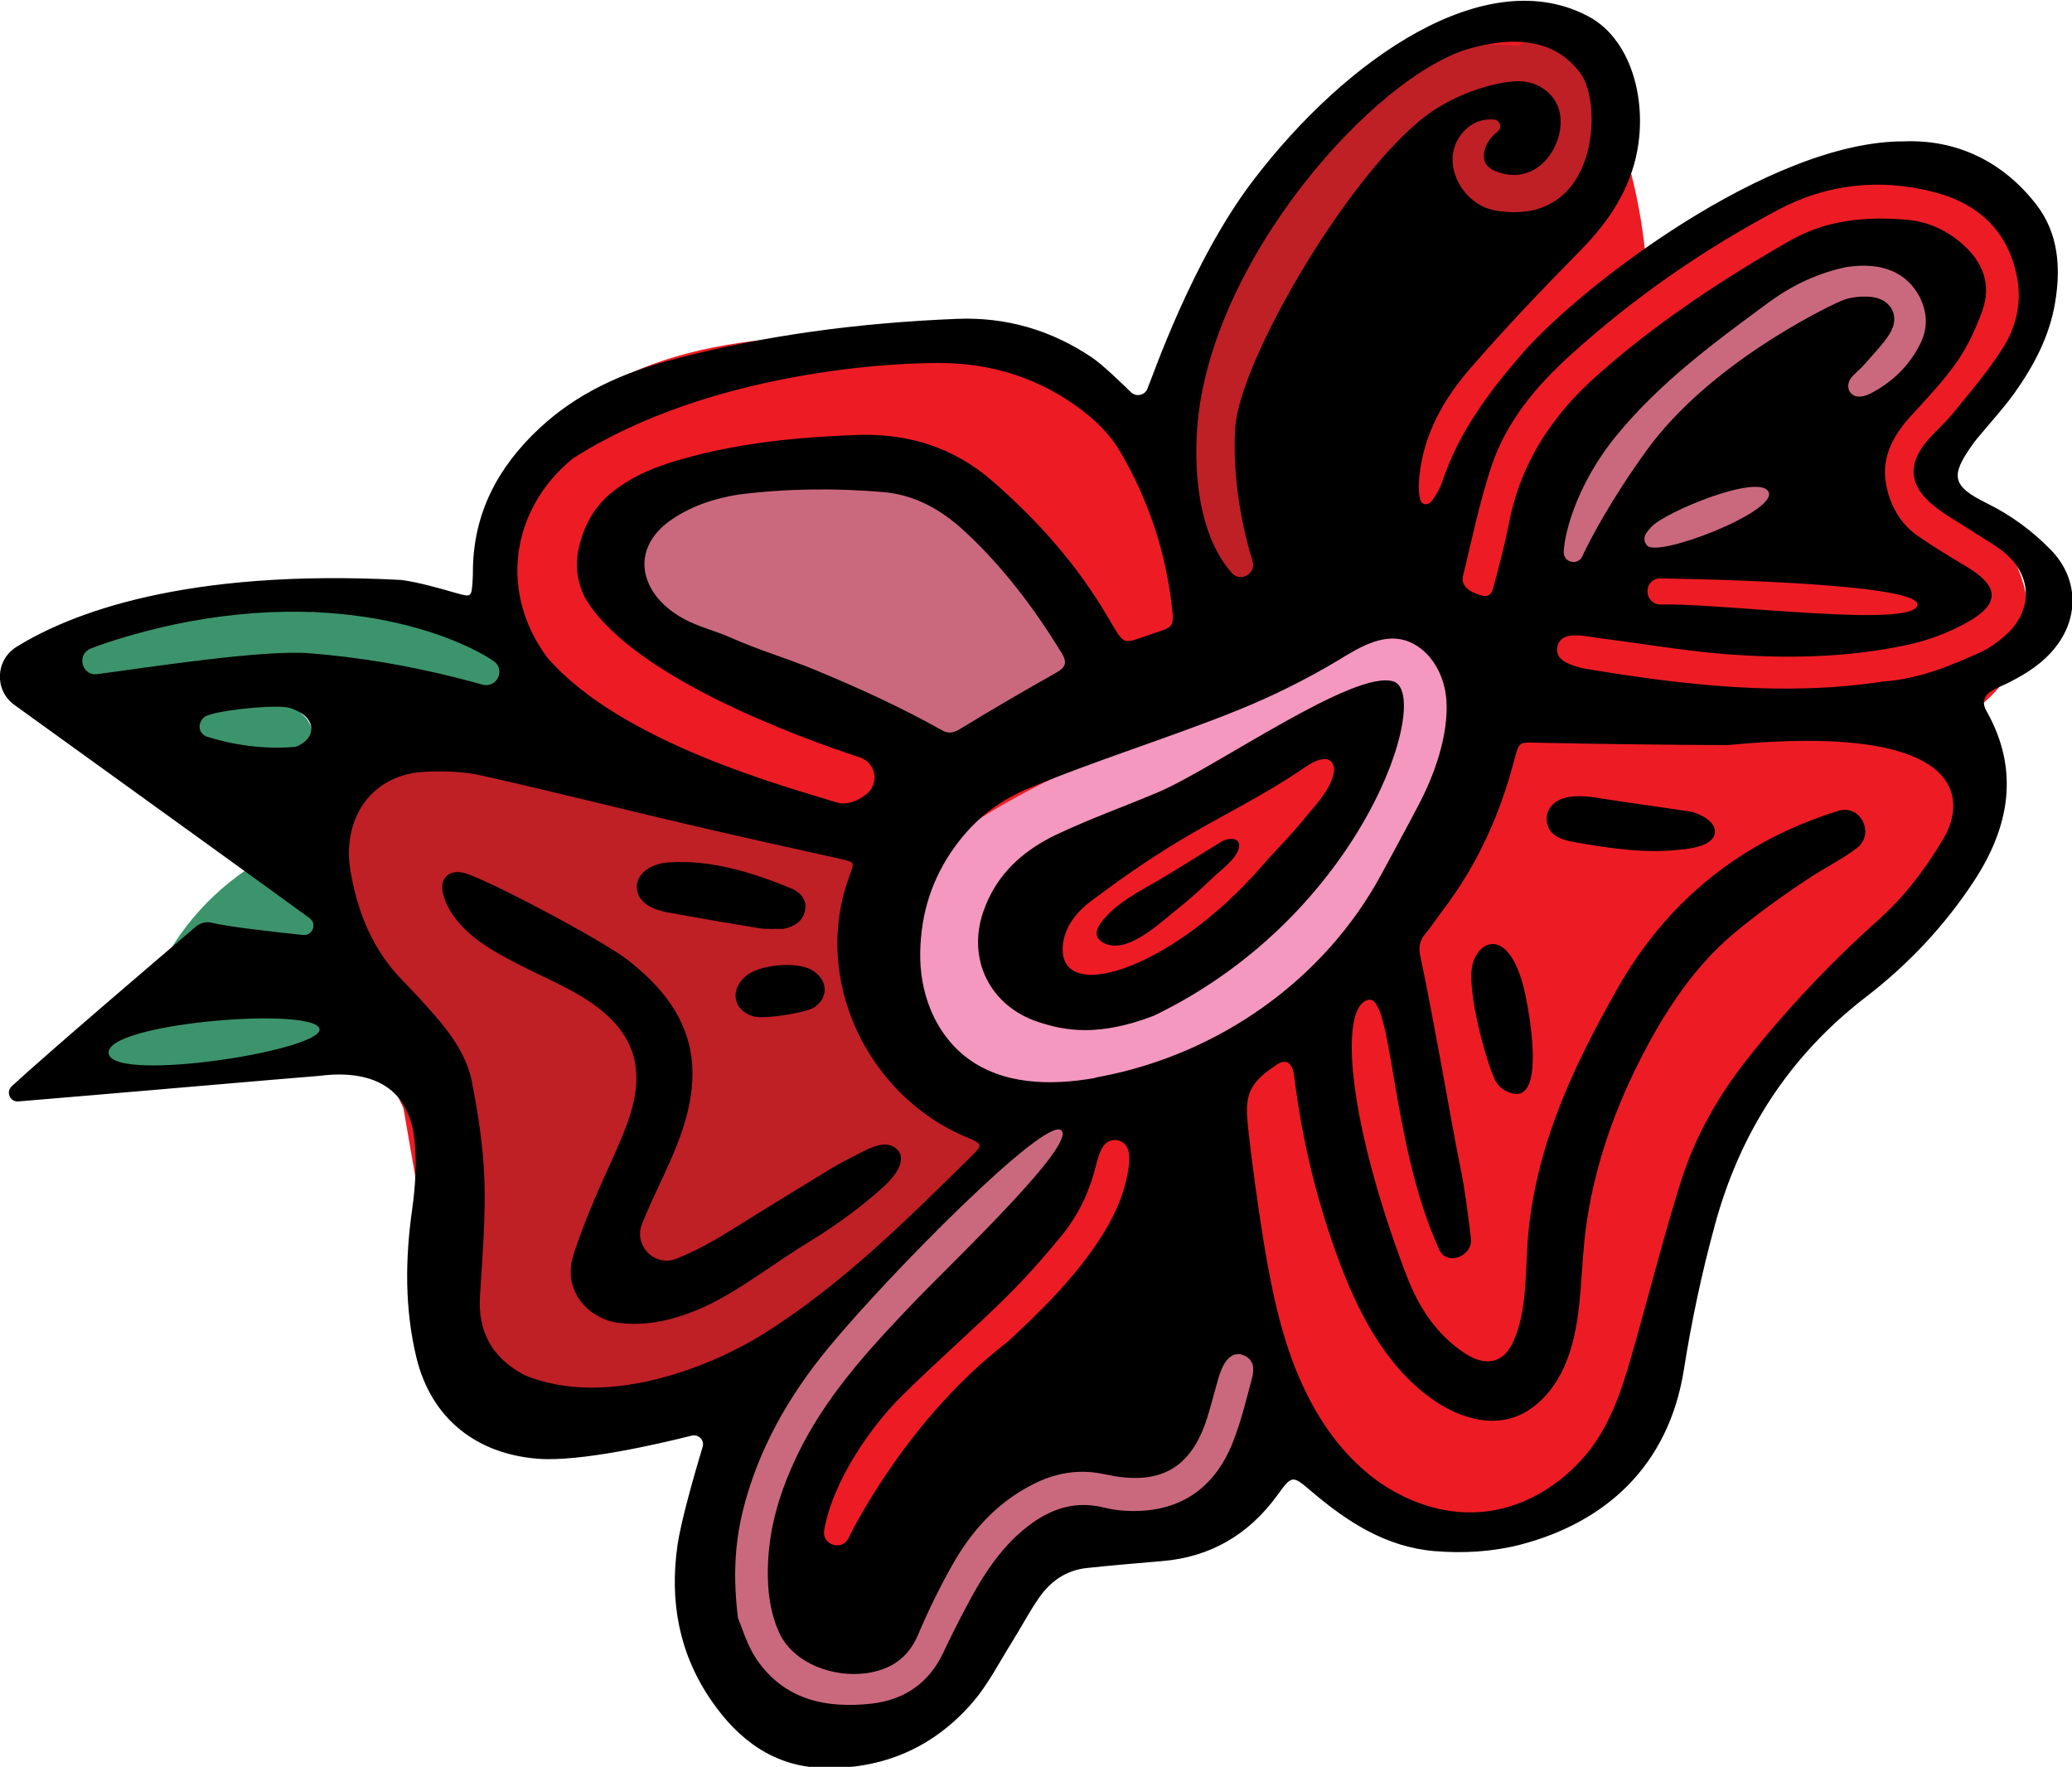
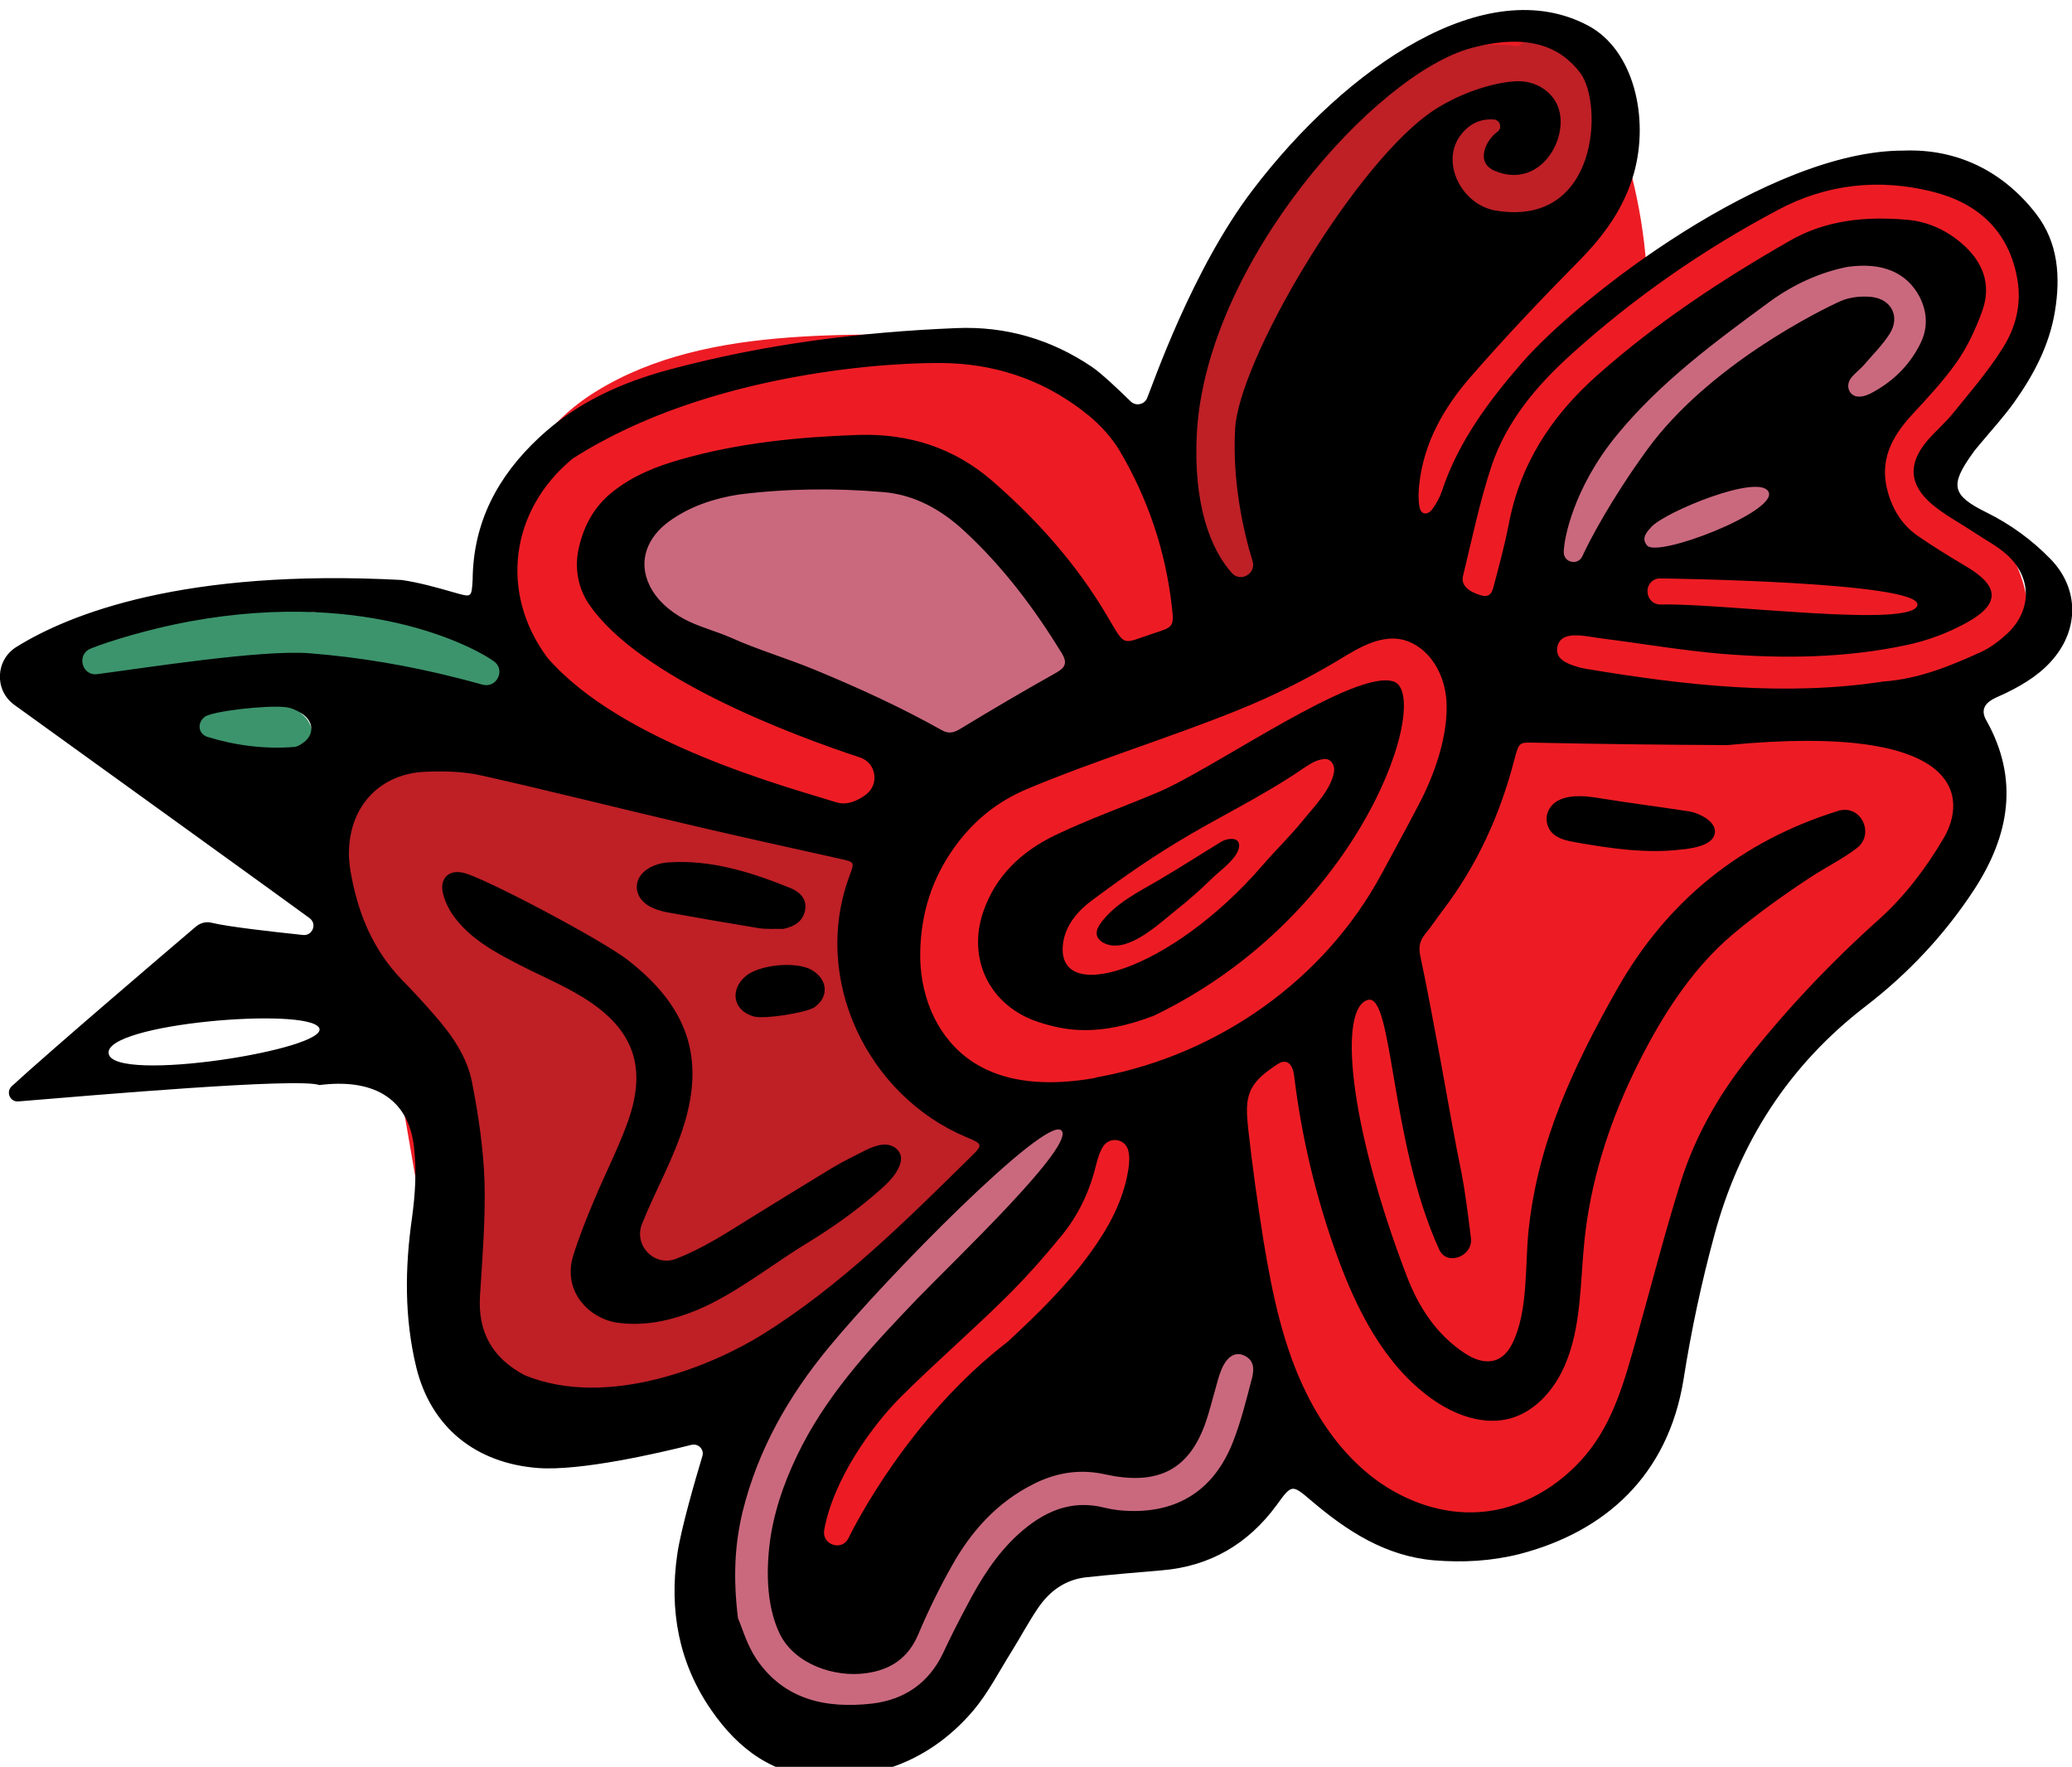
<svg xmlns="http://www.w3.org/2000/svg" version="1.1" id="图层_1" x="0px" y="0px" viewBox="0 0 78.56 66.99" style="enable-background:new 0 0 78.56 66.99;" xml:space="preserve">
  <style type="text/css">
	.st0{fill:#3C946C;}
	.st1{fill:#ED1C24;}
	.st2{fill:#BE2026;}
	.st3{fill:#CA697E;}
	.st4{fill:#F498BF;}
</style>
  <g>
-     <path class="st0" d="M11.87,33.71c0.06-0.89-1.09-1.61-1.86-1.16c-1.87,1.1-3.23,2.6-4.15,4.57c-0.12,0.26-0.15,0.51-0.1,0.73   c-0.48,0.16-0.96,0.34-1.43,0.54c-1.37,0.6-0.62,2.64,0.79,2.44c1.14-0.17,2.27-0.34,3.41-0.5c0.74-0.11,1.55-0.16,2.25-0.47   c0.64,0.1,1.22-0.31,1.47-0.83c0.4-0.3,0.52-0.82,0.4-1.3c0.2-0.58,0.27-1.21,0.22-1.82C12.77,34.89,12.46,34.1,11.87,33.71z" />
    <g>
      <path class="st1" d="M73.49,16.28c0.4-0.22,0.74-0.51,1.03-0.85c0.21-0.1,0.41-0.2,0.64-0.28c2.1-0.78,2.93-3.51,2.3-5.46    c-0.74-2.28-2.79-3.23-5.07-3.06c-3.6,0.26-6.96,1.53-9.97,3.44c-0.17-2.33-0.78-4.63-1.54-6.25c-1.19-2.54-4.91-3.48-7.02-1.47    c-0.83,0.79-1.61,1.62-2.35,2.48c-3.97,2.91-6.17,7.09-7.56,11.66c-0.01,0-0.01-0.01-0.02-0.01c-0.69-0.56-1.57-0.93-2.46-1.04    c-0.03-0.08-0.07-0.16-0.1-0.24c-0.56-1.3-2.2-2.58-3.67-2.54c-4.89,0.13-10.76-0.5-15.1,2.18c-3.83,2.36-4.37,6.97-3.01,11.02    c-0.69,0.02-3.13,0.18-3.78,0.3c-3.69,0.66-6.18,4.57-4.38,8.09c0.64,1.25,1.7,2.04,2.93,2.36c0.46,2.66,0.92,5.31,1.38,7.97    c0.13,0.75,0.45,1.42,0.9,1.97c-0.02,0.12-0.03,0.23-0.04,0.35c0,0.03-0.01,0.05-0.01,0.06c-0.02,0.05-0.05,0.11-0.09,0.2    c-0.16,0.38-0.28,0.78-0.45,1.16c-1.41,3.29,1.86,6.46,5.06,5.99c3.87-0.57,7.35-2.16,10.6-4.18c-0.11,0.24-0.22,0.49-0.33,0.73    c-0.18,0.14-0.34,0.3-0.5,0.46c-1.45,0.63-2.44,1.98-2.72,3.71c-0.07,0.4-0.13,0.81-0.21,1.21c-0.01-0.02-0.24,0.94-0.28,1.07    c-0.28,0.98-0.61,1.93-0.99,2.87c-0.88,2.2,0.43,5.08,2.71,5.8c2.3,0.73,4.66-0.27,5.67-2.43c0.72-0.51,1.31-1.23,1.65-2.12    c0.12-0.31,0.25-0.62,0.37-0.93c0.64-0.17,1.26-0.47,1.83-0.89c0.44-0.33,0.89-0.67,1.35-0.97c-0.23,0.17,0.97-0.5,1.08-0.57    c0.35-0.14,0.48-0.19,0.37-0.18c0.22-0.06,0.43-0.11,0.65-0.15c0.62-0.14,1.23-0.27,1.84-0.46c2.29-0.69,4.04-2.04,4.99-3.89    c0.89,2.35,3.18,3.94,5.75,4.09c2.93,0.17,5.68-1.61,7.08-4.11c2.24-3.98,2.78-8.72,4.45-12.94c0.14-0.34,0.28-0.68,0.43-1.02    c1.36-1.29,2.72-2.59,4.07-3.88c0.21-0.12,0.42-0.24,0.63-0.35c0.95-0.51,1.75-1.36,2.2-2.35c1.52-1.55,1.91-3.83,0.72-5.7    c1.62-0.93,2.69-2.86,2.26-4.75c-0.36-1.55-1.42-2.81-2.81-3.38c-0.3-0.21-0.62-0.39-0.96-0.53c0.07-0.55,0.1-1.1,0.06-1.63    C73.2,16.67,73.34,16.47,73.49,16.28z M44.67,45.65c-0.27,0.06-0.52,0.14-0.76,0.24c0.34-0.63,0.68-1.27,1.02-1.91    c0.08,0.53,0.16,1.06,0.24,1.6C45,45.59,44.83,45.61,44.67,45.65z M53.06,23.29c-0.08-0.01-0.17-0.01-0.26-0.01    c-0.44,0-0.87,0.03-1.29,0.08c0.02-0.09,0.03-0.18,0.05-0.27c0.02-0.14,0.05-0.28,0.08-0.42c0.46-0.28,0.87-0.63,1.18-1.07    C52.84,22.16,52.91,22.72,53.06,23.29z" />
      <path class="st2" d="M38.88,42.2c0,0-5.31-2.66-5.98-4.04c-0.1-0.67-0.22-1.33-0.36-1.99c0.07-0.43,0.23-0.85,0.53-1.27    c2.05-2.88-2.24-5.99-4.44-3.52c-0.49-0.21-1.01-0.3-1.53-0.29c-2.01-0.47-4.03-0.94-6.04-1.41c-2.67-0.62-7.68-2.84-9.03,0.87    c-0.5,1.38,0.08,3.02,0.48,4.36c0.44,1.48,0.95,2.95,1.55,4.38c1.11,2.66,2.49,5.2,3.87,7.73c-0.48,1.48-1,2.97-0.36,4.44    c0.91,2.09,2.9,2.2,4.84,1.74c0.78,0.75,1.95,1.12,3.15,0.57c3.67-1.67,2.79-0.86,5.04-4.32C32.74,48.79,38.88,42.2,38.88,42.2z" />
      <path class="st2" d="M60.31,3.27c-0.09-0.34-0.2-0.65-0.33-0.93c-0.5-1.11-1.67-1.13-2.44-0.59c-1.77-0.25-3.57,0.39-5.28,1.21    c-0.76,0.36-1.01,1.01-0.92,1.62c-0.26,0.2-0.5,0.41-0.73,0.63c-1.15,1.14-1.99,2.62-2.89,3.96c-0.92,1.37-1.89,2.74-2.59,4.24    c-1.55,3.27-0.51,6.58,0.79,9.74c0.82,2,3.85,0.54,3.03-1.46c-0.7-1.71-1.56-3.65-1.22-5.54c0.34-1.92,1.84-3.69,2.9-5.27    c1.14-1.7,2-3.18,3.79-4.23c0.06-0.04,0.12-0.08,0.18-0.11c-0.12,0.63,0.08,1.33,0.66,1.74c0.35,0.24,0.72,0.39,1.11,0.45    c0.27,0.21,0.59,0.35,0.9,0.39c3.17,0.38,3.68-2.89,3.16-5.37C60.41,3.58,60.37,3.42,60.31,3.27z" />
      <path class="st2" d="M66.78,17.27c-1.73,0.18-3.39,0.62-5.01,1.26c-2.01,0.8-0.54,3.82,1.46,3.03c1.34-0.53,2.72-0.84,4.15-0.98    C69.54,20.36,68.92,17.05,66.78,17.27z" />
      <path class="st3" d="M40.61,24.31c-0.2-0.25-0.41-0.5-0.62-0.73c0-0.34-0.14-0.7-0.47-1.03c-1.15-1.16-2.3-2.32-3.45-3.47    c-1.04-1.04-2.04-1.96-3.61-1.85c-1.48,0.1-3,0.77-4.42,1.18c-1.28,0.37-3.46,0.57-4.26,1.74c-3.09,4.55,10.95,7.72,13.41,8.23    c0.88,0.18,1.49-0.39,1.69-1.12c0.4-0.04,0.79-0.15,1.19-0.35C41.06,26.42,41.28,25.18,40.61,24.31z" />
      <path class="st3" d="M73.38,11.19c-0.17-0.81-0.85-1.54-1.9-1.39c-2.81,0.38-5.49,1.52-7.68,3.33c-0.92,0.76-1.9,1.83-2.48,3.03    c-0.92,0.7-1.82,1.43-2.71,2.19c-1.63,1.41,0.55,3.97,2.19,2.55c0.23-0.2,0.46-0.39,0.7-0.59c1.36,1.77,3.99,0.54,5.66-0.54    c1.2-0.77,2.17-1.73,2.92-2.95c0.76-1.25,1.38-2.4,2.69-3.17C73.73,13.09,73.89,11.95,73.38,11.19z" />
      <path class="st3" d="M48.16,51.93c-0.01-0.73-0.56-1.46-1.48-1.29c-0.97,0.18-1.2,1.15-0.89,1.84c-0.13,0.27-0.23,0.55-0.31,0.85    c-0.11,0.42-0.1,1.13-0.35,1.5c-0.32,0.47-1.04,0.38-1.58,0.44c-0.8,0.08-1.59,0.16-2.39,0.24c-2.48,0.27-4.19,1.28-5.51,3.4    c-0.9,1.45-1.92,4.2-4.1,3.72c-0.15-0.03-0.29-0.08-0.41-0.13c0.05-0.24,0.04-0.5-0.07-0.78c-0.1-0.25-0.18-0.5-0.26-0.75    c-0.35-1.46,0.02-3.22,0.33-4.62c0.4-1.87,1.47-3.08,2.79-4.39c2.64-2.63,5.01-5.51,7.09-8.6c0.93-1.38-1.19-2.85-2.13-1.47    c-1.23,1.82-2.55,3.58-3.99,5.25c-1.37,1.6-2.96,2.99-4.33,4.59c-0.51,0.6-0.91,1.24-1.22,1.92c-0.66-0.09-1.4,0.27-1.53,1.11    c-0.41,3.11-1.79,7.09,1.19,9.45c2.34,1.84,5.36,1.06,7.09-1.14c0.78-0.99,1.29-2.17,2.01-3.21c0.94-1.36,2.12-1.65,3.71-1.82    c1.52-0.17,3.69,0.03,4.91-1.07c1.1-0.99,0.76-2.44,1.47-3.57C48.55,52.86,48.46,52.32,48.16,51.93z" />
-       <path class="st4" d="M54.56,24.06c-0.03-0.03-0.05-0.06-0.08-0.09c-1.14-1.07-2.73-0.7-4.04-0.18c-0.64,0.26-0.82,0.81-0.7,1.32    c-0.17,0.17-0.33,0.35-0.49,0.54c-1.58,0.51-3.13,1.1-4.65,1.76c-2.5,1.08-5.15,2.18-7.46,3.63c-1.76,1.11-3.08,2.73-3.12,4.88    c-0.03,2.02,0.98,3.98,2.73,5.01c0.09,0.05,0.19,0.09,0.3,0.12c2.28,1.61,5.37,1.08,7.96,0.37c0.63-0.17,0.96-0.62,1.01-1.09    c2.05-0.58,3.36-2.33,4.48-4.26c2.4-2.07,4.03-4.87,4.6-7.99c0.16-0.87,0.31-1.89,0.1-2.78C55.23,24.81,55,24.3,54.56,24.06z     M50.54,29.99c-0.53,1.16-1.06,2.33-1.59,3.49c-0.33,0.69-0.69,1.45-1.11,2.15c-0.2-0.02-0.41,0.01-0.62,0.11    c-2.87,1.37-5.93,1.93-9.1,1.67c-0.28-1.24-0.37-2.5,0.06-3.73c0.04-0.12,0.06-0.23,0.07-0.34c0.86-0.58,1.9-0.99,2.72-1.39    c3.45-1.68,6.93-3.3,10.63-4.31C51.28,28.44,50.9,29.21,50.54,29.99z" />
      <path class="st0" d="M18.33,24.17c-0.21-0.02-0.43-0.05-0.64-0.07c0.07-0.65-0.28-1.3-1.12-1.28c-1.5,0.04-3.1,0.13-4.66,0.39    c-3.42-0.53-11.21,1.67-11.21,1.67s-0.46-0.75,0,0c1.09,1.76,2.94,1.78,4.64,2.62c1.83,0.9,3.32,1.93,5.45,1.77    c0.94-0.07,1.42-1.47,0.75-2.11c-0.34-0.33-0.73-0.66-1.09-1.01c0.56-0.15,1.2-0.24,1.72-0.31c1.99,0.33,3.97,0.7,5.94,0.91    C19.76,26.92,19.98,24.35,18.33,24.17z M6.5,25.21c0.27,0.01,0.54,0.02,0.81,0.03c-0.05,0.11-0.08,0.23-0.11,0.35    c-0.22-0.13-0.44-0.25-0.65-0.36C6.53,25.23,6.51,25.22,6.5,25.21z" />
      <g>
-         <path d="M0.7,41.76c-0.32,0.03-0.49-0.36-0.25-0.58c1.41-1.3,5.84-5.08,6.98-6.05c0.17-0.14,0.39-0.2,0.61-0.14     c0.62,0.15,2.31,0.34,3.45,0.46c0.35,0.04,0.54-0.41,0.26-0.63c-0.15-0.12-7.94-5.74-11.2-8.09c-0.77-0.55-0.73-1.7,0.07-2.2     c2.01-1.25,6.35-2.98,14.61-2.54c0.68,0.1,1.35,0.29,2.01,0.48c0.64,0.18,0.64,0.2,0.68-0.49c0.01-0.11,0.01-0.23,0.01-0.35     c0.02-2.18,0.95-3.92,2.51-5.38c1.43-1.34,3.15-2.11,5-2.6c3.55-0.95,7.17-1.41,10.83-1.56c1.88-0.08,3.6,0.43,5.14,1.47     c0.37,0.25,1.04,0.89,1.47,1.31c0.19,0.19,0.52,0.12,0.62-0.12c0.22-0.52,1.7-4.87,4-7.89c3.56-4.68,8.87-8.31,12.74-6.23     c1.71,0.92,2.31,3.48,1.72,5.59c-0.37,1.31-1.13,2.36-2.08,3.32c-1.41,1.43-2.8,2.89-4.12,4.41c-1.01,1.16-1.77,2.49-1.94,4.07     c-0.03,0.28-0.04,0.58,0.01,0.85c0.05,0.3,0.31,0.33,0.49,0.08c0.15-0.21,0.28-0.44,0.36-0.68c0.62-1.87,1.77-3.41,3.04-4.87     c2.17-2.5,9.35-8.05,14.46-8.04c2.02-0.08,3.77,0.77,5.03,2.4c0.84,1.09,0.93,2.39,0.71,3.71c-0.21,1.27-0.8,2.39-1.54,3.43     c-0.4,0.56-0.87,1.07-1.31,1.6c-0.09,0.11-0.19,0.22-0.27,0.34c-0.87,1.21-0.79,1.59,0.53,2.24c0.91,0.45,1.72,1.04,2.43,1.77     c1.02,1.05,1.09,2.51,0.19,3.67c-0.49,0.63-1.14,1.04-1.85,1.39c-0.18,0.09-0.37,0.16-0.55,0.26c-0.32,0.19-0.43,0.44-0.23,0.79     c1.26,2.24,0.87,4.38-0.46,6.42c-1.11,1.7-2.5,3.18-4.1,4.41c-2.93,2.25-4.8,5.17-5.75,8.69c-0.49,1.8-0.88,3.63-1.17,5.48     c-0.59,3.64-2.98,5.77-6.21,6.61c-1.07,0.27-2.15,0.33-3.25,0.24c-1.84-0.16-3.3-1.11-4.65-2.26c-0.74-0.63-0.74-0.63-1.32,0.17     c-1.08,1.47-2.52,2.32-4.36,2.47c-0.95,0.08-1.89,0.16-2.83,0.26c-0.8,0.08-1.4,0.51-1.84,1.15c-0.37,0.54-0.68,1.13-1.03,1.69     c-0.47,0.75-0.88,1.56-1.45,2.23c-1.49,1.74-3.44,2.58-5.72,2.51c-1.84-0.06-3.18-1.06-4.2-2.54c-1.24-1.79-1.6-3.79-1.29-5.92     c0.14-0.95,0.67-2.78,0.95-3.71c0.08-0.25-0.15-0.49-0.41-0.43c-1.26,0.32-4.22,1-5.82,0.88c-2.35-0.18-4.06-1.53-4.62-3.83     c-0.45-1.87-0.43-3.75-0.16-5.65c0.12-0.87,0.18-1.78,0.08-2.66c-0.21-1.95-1.63-2.63-3.59-2.38     C11.31,40.85,3.51,41.53,0.7,41.76z M51.87,37.91c-1.13,0.29-0.75,4.68,1.47,10.48c0.45,1.17,1.12,2.21,2.2,2.92     c0.68,0.45,1.38,0.46,1.79-0.35c0.63-1.25,0.48-2.99,0.63-4.35c0.36-3.35,1.72-6.22,3.36-9.12c1.9-3.35,4.71-5.61,8.39-6.75     c0.03-0.01,0.06-0.02,0.09-0.02c0.81-0.15,1.26,0.93,0.61,1.43c-0.52,0.4-1.14,0.71-1.7,1.07c-1.04,0.68-2.08,1.42-3.03,2.22     c-1.66,1.41-2.84,3.36-3.77,5.3c-0.95,1.99-1.62,4.14-1.84,6.34c-0.16,1.58-0.11,3.23-0.74,4.69c-0.39,0.9-1.09,1.72-2.03,2     c-1.04,0.3-2.17-0.12-3.05-0.76c-1.78-1.29-2.82-3.37-3.57-5.44c-0.79-2.19-1.33-4.46-1.61-6.76c-0.03-0.23-0.1-0.51-0.33-0.55     c-0.14-0.02-0.27,0.06-0.38,0.14c-0.35,0.24-0.71,0.5-0.91,0.88c-0.23,0.44-0.18,0.97-0.13,1.47c0.16,1.44,0.36,2.88,0.59,4.32     c0.33,1.99,0.74,3.99,1.64,5.79c0.62,1.25,1.49,2.41,2.61,3.24c1.13,0.83,2.53,1.33,3.93,1.23c1.57-0.1,3.03-0.97,4.03-2.16     c1.06-1.26,1.48-2.85,1.92-4.4c0.56-1.99,1.07-4,1.69-5.97c0.53-1.68,1.39-3.21,2.49-4.61c1.52-1.93,3.2-3.7,5.02-5.33     c0.99-0.89,1.79-1.95,2.46-3.09c0.85-1.45,0.9-4.4-8.2-3.52c-2.41-0.01-4.83-0.04-7.24-0.09c-0.65-0.01-0.66-0.06-0.84,0.63     c-0.54,2.09-1.41,4.01-2.72,5.73c-0.23,0.3-0.43,0.61-0.67,0.9c-0.22,0.27-0.25,0.53-0.17,0.87c0.28,1.32,0.52,2.65,0.77,3.98     c0.26,1.41,0.5,2.83,0.79,4.24c0.09,0.43,0.23,1.43,0.35,2.43c0.09,0.69-0.91,1.08-1.2,0.44C52.7,43.3,52.82,37.67,51.87,37.91z      M28.92,50.59c2.98-1.86,5.44-4.32,7.92-6.76c0.44-0.43,0.41-0.46-0.21-0.72c-3.7-1.55-5.9-5.96-4.41-9.93     c0.18-0.49,0.18-0.49-0.33-0.61c-1.88-0.42-3.76-0.83-5.63-1.27c-2.66-0.62-5.3-1.29-7.97-1.89c-0.69-0.16-1.43-0.18-2.14-0.15     c-1.72,0.06-2.88,1.28-2.92,3.01c-0.01,0.34,0.04,0.69,0.11,1.03c0.28,1.44,0.84,2.74,1.87,3.82c0.42,0.43,0.83,0.87,1.23,1.33     c0.67,0.76,1.27,1.6,1.46,2.6c0.24,1.24,0.43,2.5,0.47,3.76c0.04,1.43-0.08,2.87-0.17,4.3c-0.09,1.38,0.45,2.37,1.69,3.03     C23.08,53.45,27.08,51.74,28.92,50.59z M21.71,17.39c-2.37,1.95-2.78,5.09-0.96,7.54c2.8,3.25,9.21,4.94,10.96,5.49     c0.39,0.12,0.78-0.04,1.12-0.29c0.52-0.39,0.4-1.2-0.22-1.41c-2.52-0.83-8.4-3.02-10.29-5.83c-0.41-0.61-0.54-1.37-0.38-2.09     c0.19-0.86,0.59-1.61,1.31-2.17c0.76-0.6,1.64-0.95,2.56-1.21c2.2-0.63,4.45-0.85,6.73-0.93c1.93-0.06,3.64,0.49,5.09,1.75     c1.7,1.48,3.19,3.15,4.34,5.1c0.73,1.23,0.53,1.08,1.78,0.67c0.74-0.24,0.77-0.24,0.68-1.02c-0.24-2.11-0.91-4.1-1.99-5.92     c-0.29-0.48-0.7-0.93-1.13-1.29c-1.53-1.26-3.31-1.93-5.3-2.01C34.02,13.7,26.88,14.07,21.71,17.39z M41.73,40.82     c4.47-0.85,8.48-3.66,10.65-7.68c0.47-0.87,0.94-1.73,1.4-2.61c0.61-1.15,1.15-2.67,1.06-3.99c-0.06-0.84-0.48-1.72-1.25-2.13     c-0.99-0.53-2.01,0.11-2.86,0.63c-1.22,0.73-2.51,1.37-3.83,1.9c-2.63,1.06-5.35,1.88-7.97,2.98c-1.13,0.48-2,1.19-2.71,2.16     c-0.88,1.21-1.3,2.53-1.33,4.02c-0.03,1.51,0.53,3.05,1.75,3.99c1.37,1.05,3.2,1.07,4.83,0.79     C41.56,40.85,41.65,40.83,41.73,40.82z M28.01,18.75c-0.95,0.15-1.85,0.45-2.63,1.01c-0.82,0.59-1.22,1.5-0.74,2.46     c0.27,0.54,0.75,0.95,1.28,1.24c0.57,0.31,1.21,0.46,1.8,0.72c1.02,0.46,2.12,0.78,3.16,1.21c1.65,0.68,3.27,1.42,4.82,2.29     c0.26,0.15,0.45,0.11,0.7-0.04c1.2-0.73,2.41-1.44,3.64-2.13c0.35-0.2,0.44-0.37,0.22-0.74c-1.04-1.7-2.23-3.28-3.69-4.63     c-0.85-0.79-1.85-1.37-3.05-1.48C31.67,18.5,29.84,18.52,28.01,18.75z M71.41,25.84c1.36-0.1,2.53-0.59,3.68-1.11     c0.38-0.17,0.74-0.45,1.05-0.74c0.91-0.89,0.89-2.11-0.05-2.96c-0.38-0.34-0.85-0.58-1.28-0.87c-0.53-0.35-1.1-0.65-1.57-1.05     c-0.87-0.75-0.9-1.54-0.16-2.41c0.32-0.37,0.7-0.69,1-1.07c0.65-0.8,1.33-1.59,1.87-2.46c0.48-0.76,0.7-1.65,0.54-2.57     c-0.31-1.83-1.49-2.9-3.21-3.33c-2.02-0.51-4.02-0.3-5.87,0.69c-2.83,1.5-5.45,3.32-7.83,5.47c-1.32,1.19-2.46,2.54-3.03,4.24     c-0.45,1.36-0.74,2.77-1.08,4.17c-0.08,0.33,0.17,0.58,0.67,0.73c0.39,0.12,0.45-0.17,0.51-0.41c0.2-0.75,0.4-1.5,0.55-2.26     c0.43-2.31,1.63-4.14,3.37-5.68c2.23-1.98,4.69-3.6,7.27-5.08c1.38-0.8,2.89-0.94,4.43-0.81c0.79,0.06,1.51,0.38,2.11,0.9     c0.79,0.68,1.14,1.54,0.78,2.55c-0.24,0.67-0.55,1.34-0.95,1.92c-0.51,0.73-1.12,1.38-1.73,2.04c-0.76,0.83-1.23,1.72-0.91,2.89     c0.19,0.7,0.55,1.27,1.13,1.68c0.59,0.41,1.2,0.78,1.82,1.15c1.32,0.77,1.34,1.46-0.03,2.19c-0.67,0.36-1.42,0.64-2.17,0.8     c-2.32,0.5-4.69,0.53-7.04,0.34c-1.52-0.13-3.02-0.39-4.53-0.58c-0.31-0.04-0.63-0.11-0.94-0.12c-0.32-0.01-0.67,0.04-0.76,0.42     c-0.08,0.39,0.2,0.57,0.51,0.69c0.19,0.07,0.38,0.13,0.58,0.16C63.91,25.99,67.67,26.41,71.41,25.84z M27.98,61.35     c0.15,0.35,0.34,1.01,0.69,1.54c1.06,1.57,2.66,1.9,4.41,1.7c1.22-0.15,2.14-0.78,2.68-1.92c0.28-0.6,0.58-1.19,0.89-1.77     c0.52-1,1.11-1.95,1.95-2.72c0.94-0.85,1.99-1.35,3.3-1.01c0.17,0.04,0.34,0.07,0.51,0.09c2.09,0.21,3.6-0.67,4.35-2.62     c0.3-0.77,0.5-1.59,0.71-2.39c0.09-0.35,0.08-0.7-0.33-0.87c-0.33-0.13-0.63,0.07-0.83,0.55c-0.1,0.24-0.16,0.49-0.23,0.74     c-0.12,0.41-0.22,0.83-0.36,1.24c-0.59,1.71-1.67,2.35-3.46,2.06c-0.17-0.03-0.34-0.07-0.51-0.1c-0.91-0.17-1.77-0.01-2.59,0.41     c-1.36,0.69-2.33,1.77-3.06,3.07c-0.48,0.85-0.91,1.73-1.29,2.63c-0.38,0.89-1.04,1.33-1.97,1.46c-1.22,0.17-2.72-0.35-3.28-1.5     c-0.53-1.11-0.52-2.55-0.33-3.75c0.2-1.2,0.64-2.34,1.2-3.42c1.11-2.12,2.73-3.84,4.36-5.54c1.38-1.43,6.08-5.89,5.44-6.38     c-0.64-0.49-6.57,5.52-8.81,8.24c-1.52,1.84-2.68,3.87-3.26,6.21C27.86,58.54,27.79,59.79,27.98,61.35z M46.7,21.72     c0.33,0.38,0.94,0.03,0.79-0.45c-0.36-1.17-0.77-3.04-0.66-5.01c0.14-2.55,4.29-9.65,7.25-11.88c1.13-0.85,2.67-1.3,3.5-1.3     c0.59,0,1.16,0.31,1.43,0.83c0.6,1.14-0.53,3.32-2.33,2.57c-0.77-0.32-0.33-1.18,0.09-1.48c0.2-0.14,0.11-0.45-0.13-0.47     c-0.4-0.03-0.9,0.08-1.3,0.65c-0.71,1.03,0.1,2.58,1.35,2.8c3.92,0.67,4.1-4.05,3.23-5.21c-0.75-0.99-1.96-1.53-4.13-0.95     c-3.61,0.96-10.04,8.12-10.41,14.58C45.23,19.15,45.91,20.83,46.7,21.72z M70.04,10.12c-1.05,0.21-2.06,0.67-2.97,1.34     C65,12.98,62.94,14.5,61.3,16.5c-1.64,2-2.01,3.94-2.01,4.44c0,0.39,0.53,0.51,0.7,0.16c0.26-0.57,1.08-2.15,2.47-4.06     c2.34-3.21,6.6-5.3,7.34-5.63c0.35-0.15,0.79-0.19,1.17-0.15c0.75,0.09,1.08,0.75,0.68,1.39c-0.27,0.43-0.65,0.8-0.98,1.19     c-0.16,0.18-0.36,0.32-0.5,0.51c-0.12,0.16-0.13,0.4,0,0.55c0.19,0.22,0.51,0.14,0.75,0.02c0.81-0.42,1.45-1.03,1.87-1.85     c0.31-0.6,0.3-1.21-0.01-1.82C72.29,10.33,71.37,9.93,70.04,10.12z M31.25,58.01c-0.1,0.56,0.67,0.82,0.92,0.31     c0.25-0.51,2.32-4.59,6.04-7.45c1.12-1.04,2.21-2.1,3.11-3.34c0.7-0.96,1.27-1.99,1.46-3.18c0.04-0.25,0.06-0.53-0.01-0.76     c-0.13-0.42-0.69-0.5-0.94-0.13c-0.13,0.2-0.21,0.46-0.27,0.7c-0.24,1-0.67,1.91-1.31,2.69c-0.67,0.82-1.38,1.62-2.13,2.36     c-1.29,1.27-2.66,2.46-3.94,3.73C33.09,54.02,31.6,56.07,31.25,58.01z M7.2,23.56c-1.54,0.28-3.12,0.77-3.76,1.03     c-0.55,0.22-0.34,1.05,0.25,0.97c1.77-0.23,6.26-0.94,8.06-0.79c1.9,0.15,3.76,0.47,5.61,0.94c0.18,0.04,0.53,0.14,0.94,0.25     c0.54,0.14,0.88-0.57,0.42-0.89C18.27,24.73,14.19,22.28,7.2,23.56z M72.7,22.94c0.15-0.89-9.76-1.01-9.81-1.01     c-0.6,0.09-0.55,0.96,0.05,0.99c0.04,0,0.07,0,0.1,0C65.34,22.87,72.55,23.83,72.7,22.94z M12.1,38.97     c-0.44-0.8-8.18-0.16-7.98,0.98S12.54,39.78,12.1,38.97z M7.76,27.18c-0.3,0.24-0.24,0.65,0.11,0.76     c1.07,0.33,2.18,0.47,3.3,0.38c0.08-0.01,0.16-0.05,0.24-0.1c0.51-0.3,0.53-0.84,0.03-1.17c-0.19-0.12-0.41-0.22-0.63-0.24     C10.13,26.73,8.05,26.96,7.76,27.18z M62.6,19.99c-0.16,0.18-0.38,0.41-0.16,0.68c0.33,0.52,4.94-1.26,4.62-2.01     C66.74,17.92,63.11,19.41,62.6,19.99z" />
+         <path d="M0.7,41.76c-0.32,0.03-0.49-0.36-0.25-0.58c1.41-1.3,5.84-5.08,6.98-6.05c0.17-0.14,0.39-0.2,0.61-0.14     c0.62,0.15,2.31,0.34,3.45,0.46c0.35,0.04,0.54-0.41,0.26-0.63c-0.15-0.12-7.94-5.74-11.2-8.09c-0.77-0.55-0.73-1.7,0.07-2.2     c2.01-1.25,6.35-2.98,14.61-2.54c0.68,0.1,1.35,0.29,2.01,0.48c0.64,0.18,0.64,0.2,0.68-0.49c0.02-2.18,0.95-3.92,2.51-5.38c1.43-1.34,3.15-2.11,5-2.6c3.55-0.95,7.17-1.41,10.83-1.56c1.88-0.08,3.6,0.43,5.14,1.47     c0.37,0.25,1.04,0.89,1.47,1.31c0.19,0.19,0.52,0.12,0.62-0.12c0.22-0.52,1.7-4.87,4-7.89c3.56-4.68,8.87-8.31,12.74-6.23     c1.71,0.92,2.31,3.48,1.72,5.59c-0.37,1.31-1.13,2.36-2.08,3.32c-1.41,1.43-2.8,2.89-4.12,4.41c-1.01,1.16-1.77,2.49-1.94,4.07     c-0.03,0.28-0.04,0.58,0.01,0.85c0.05,0.3,0.31,0.33,0.49,0.08c0.15-0.21,0.28-0.44,0.36-0.68c0.62-1.87,1.77-3.41,3.04-4.87     c2.17-2.5,9.35-8.05,14.46-8.04c2.02-0.08,3.77,0.77,5.03,2.4c0.84,1.09,0.93,2.39,0.71,3.71c-0.21,1.27-0.8,2.39-1.54,3.43     c-0.4,0.56-0.87,1.07-1.31,1.6c-0.09,0.11-0.19,0.22-0.27,0.34c-0.87,1.21-0.79,1.59,0.53,2.24c0.91,0.45,1.72,1.04,2.43,1.77     c1.02,1.05,1.09,2.51,0.19,3.67c-0.49,0.63-1.14,1.04-1.85,1.39c-0.18,0.09-0.37,0.16-0.55,0.26c-0.32,0.19-0.43,0.44-0.23,0.79     c1.26,2.24,0.87,4.38-0.46,6.42c-1.11,1.7-2.5,3.18-4.1,4.41c-2.93,2.25-4.8,5.17-5.75,8.69c-0.49,1.8-0.88,3.63-1.17,5.48     c-0.59,3.64-2.98,5.77-6.21,6.61c-1.07,0.27-2.15,0.33-3.25,0.24c-1.84-0.16-3.3-1.11-4.65-2.26c-0.74-0.63-0.74-0.63-1.32,0.17     c-1.08,1.47-2.52,2.32-4.36,2.47c-0.95,0.08-1.89,0.16-2.83,0.26c-0.8,0.08-1.4,0.51-1.84,1.15c-0.37,0.54-0.68,1.13-1.03,1.69     c-0.47,0.75-0.88,1.56-1.45,2.23c-1.49,1.74-3.44,2.58-5.72,2.51c-1.84-0.06-3.18-1.06-4.2-2.54c-1.24-1.79-1.6-3.79-1.29-5.92     c0.14-0.95,0.67-2.78,0.95-3.71c0.08-0.25-0.15-0.49-0.41-0.43c-1.26,0.32-4.22,1-5.82,0.88c-2.35-0.18-4.06-1.53-4.62-3.83     c-0.45-1.87-0.43-3.75-0.16-5.65c0.12-0.87,0.18-1.78,0.08-2.66c-0.21-1.95-1.63-2.63-3.59-2.38     C11.31,40.85,3.51,41.53,0.7,41.76z M51.87,37.91c-1.13,0.29-0.75,4.68,1.47,10.48c0.45,1.17,1.12,2.21,2.2,2.92     c0.68,0.45,1.38,0.46,1.79-0.35c0.63-1.25,0.48-2.99,0.63-4.35c0.36-3.35,1.72-6.22,3.36-9.12c1.9-3.35,4.71-5.61,8.39-6.75     c0.03-0.01,0.06-0.02,0.09-0.02c0.81-0.15,1.26,0.93,0.61,1.43c-0.52,0.4-1.14,0.71-1.7,1.07c-1.04,0.68-2.08,1.42-3.03,2.22     c-1.66,1.41-2.84,3.36-3.77,5.3c-0.95,1.99-1.62,4.14-1.84,6.34c-0.16,1.58-0.11,3.23-0.74,4.69c-0.39,0.9-1.09,1.72-2.03,2     c-1.04,0.3-2.17-0.12-3.05-0.76c-1.78-1.29-2.82-3.37-3.57-5.44c-0.79-2.19-1.33-4.46-1.61-6.76c-0.03-0.23-0.1-0.51-0.33-0.55     c-0.14-0.02-0.27,0.06-0.38,0.14c-0.35,0.24-0.71,0.5-0.91,0.88c-0.23,0.44-0.18,0.97-0.13,1.47c0.16,1.44,0.36,2.88,0.59,4.32     c0.33,1.99,0.74,3.99,1.64,5.79c0.62,1.25,1.49,2.41,2.61,3.24c1.13,0.83,2.53,1.33,3.93,1.23c1.57-0.1,3.03-0.97,4.03-2.16     c1.06-1.26,1.48-2.85,1.92-4.4c0.56-1.99,1.07-4,1.69-5.97c0.53-1.68,1.39-3.21,2.49-4.61c1.52-1.93,3.2-3.7,5.02-5.33     c0.99-0.89,1.79-1.95,2.46-3.09c0.85-1.45,0.9-4.4-8.2-3.52c-2.41-0.01-4.83-0.04-7.24-0.09c-0.65-0.01-0.66-0.06-0.84,0.63     c-0.54,2.09-1.41,4.01-2.72,5.73c-0.23,0.3-0.43,0.61-0.67,0.9c-0.22,0.27-0.25,0.53-0.17,0.87c0.28,1.32,0.52,2.65,0.77,3.98     c0.26,1.41,0.5,2.83,0.79,4.24c0.09,0.43,0.23,1.43,0.35,2.43c0.09,0.69-0.91,1.08-1.2,0.44C52.7,43.3,52.82,37.67,51.87,37.91z      M28.92,50.59c2.98-1.86,5.44-4.32,7.92-6.76c0.44-0.43,0.41-0.46-0.21-0.72c-3.7-1.55-5.9-5.96-4.41-9.93     c0.18-0.49,0.18-0.49-0.33-0.61c-1.88-0.42-3.76-0.83-5.63-1.27c-2.66-0.62-5.3-1.29-7.97-1.89c-0.69-0.16-1.43-0.18-2.14-0.15     c-1.72,0.06-2.88,1.28-2.92,3.01c-0.01,0.34,0.04,0.69,0.11,1.03c0.28,1.44,0.84,2.74,1.87,3.82c0.42,0.43,0.83,0.87,1.23,1.33     c0.67,0.76,1.27,1.6,1.46,2.6c0.24,1.24,0.43,2.5,0.47,3.76c0.04,1.43-0.08,2.87-0.17,4.3c-0.09,1.38,0.45,2.37,1.69,3.03     C23.08,53.45,27.08,51.74,28.92,50.59z M21.71,17.39c-2.37,1.95-2.78,5.09-0.96,7.54c2.8,3.25,9.21,4.94,10.96,5.49     c0.39,0.12,0.78-0.04,1.12-0.29c0.52-0.39,0.4-1.2-0.22-1.41c-2.52-0.83-8.4-3.02-10.29-5.83c-0.41-0.61-0.54-1.37-0.38-2.09     c0.19-0.86,0.59-1.61,1.31-2.17c0.76-0.6,1.64-0.95,2.56-1.21c2.2-0.63,4.45-0.85,6.73-0.93c1.93-0.06,3.64,0.49,5.09,1.75     c1.7,1.48,3.19,3.15,4.34,5.1c0.73,1.23,0.53,1.08,1.78,0.67c0.74-0.24,0.77-0.24,0.68-1.02c-0.24-2.11-0.91-4.1-1.99-5.92     c-0.29-0.48-0.7-0.93-1.13-1.29c-1.53-1.26-3.31-1.93-5.3-2.01C34.02,13.7,26.88,14.07,21.71,17.39z M41.73,40.82     c4.47-0.85,8.48-3.66,10.65-7.68c0.47-0.87,0.94-1.73,1.4-2.61c0.61-1.15,1.15-2.67,1.06-3.99c-0.06-0.84-0.48-1.72-1.25-2.13     c-0.99-0.53-2.01,0.11-2.86,0.63c-1.22,0.73-2.51,1.37-3.83,1.9c-2.63,1.06-5.35,1.88-7.97,2.98c-1.13,0.48-2,1.19-2.71,2.16     c-0.88,1.21-1.3,2.53-1.33,4.02c-0.03,1.51,0.53,3.05,1.75,3.99c1.37,1.05,3.2,1.07,4.83,0.79     C41.56,40.85,41.65,40.83,41.73,40.82z M28.01,18.75c-0.95,0.15-1.85,0.45-2.63,1.01c-0.82,0.59-1.22,1.5-0.74,2.46     c0.27,0.54,0.75,0.95,1.28,1.24c0.57,0.31,1.21,0.46,1.8,0.72c1.02,0.46,2.12,0.78,3.16,1.21c1.65,0.68,3.27,1.42,4.82,2.29     c0.26,0.15,0.45,0.11,0.7-0.04c1.2-0.73,2.41-1.44,3.64-2.13c0.35-0.2,0.44-0.37,0.22-0.74c-1.04-1.7-2.23-3.28-3.69-4.63     c-0.85-0.79-1.85-1.37-3.05-1.48C31.67,18.5,29.84,18.52,28.01,18.75z M71.41,25.84c1.36-0.1,2.53-0.59,3.68-1.11     c0.38-0.17,0.74-0.45,1.05-0.74c0.91-0.89,0.89-2.11-0.05-2.96c-0.38-0.34-0.85-0.58-1.28-0.87c-0.53-0.35-1.1-0.65-1.57-1.05     c-0.87-0.75-0.9-1.54-0.16-2.41c0.32-0.37,0.7-0.69,1-1.07c0.65-0.8,1.33-1.59,1.87-2.46c0.48-0.76,0.7-1.65,0.54-2.57     c-0.31-1.83-1.49-2.9-3.21-3.33c-2.02-0.51-4.02-0.3-5.87,0.69c-2.83,1.5-5.45,3.32-7.83,5.47c-1.32,1.19-2.46,2.54-3.03,4.24     c-0.45,1.36-0.74,2.77-1.08,4.17c-0.08,0.33,0.17,0.58,0.67,0.73c0.39,0.12,0.45-0.17,0.51-0.41c0.2-0.75,0.4-1.5,0.55-2.26     c0.43-2.31,1.63-4.14,3.37-5.68c2.23-1.98,4.69-3.6,7.27-5.08c1.38-0.8,2.89-0.94,4.43-0.81c0.79,0.06,1.51,0.38,2.11,0.9     c0.79,0.68,1.14,1.54,0.78,2.55c-0.24,0.67-0.55,1.34-0.95,1.92c-0.51,0.73-1.12,1.38-1.73,2.04c-0.76,0.83-1.23,1.72-0.91,2.89     c0.19,0.7,0.55,1.27,1.13,1.68c0.59,0.41,1.2,0.78,1.82,1.15c1.32,0.77,1.34,1.46-0.03,2.19c-0.67,0.36-1.42,0.64-2.17,0.8     c-2.32,0.5-4.69,0.53-7.04,0.34c-1.52-0.13-3.02-0.39-4.53-0.58c-0.31-0.04-0.63-0.11-0.94-0.12c-0.32-0.01-0.67,0.04-0.76,0.42     c-0.08,0.39,0.2,0.57,0.51,0.69c0.19,0.07,0.38,0.13,0.58,0.16C63.91,25.99,67.67,26.41,71.41,25.84z M27.98,61.35     c0.15,0.35,0.34,1.01,0.69,1.54c1.06,1.57,2.66,1.9,4.41,1.7c1.22-0.15,2.14-0.78,2.68-1.92c0.28-0.6,0.58-1.19,0.89-1.77     c0.52-1,1.11-1.95,1.95-2.72c0.94-0.85,1.99-1.35,3.3-1.01c0.17,0.04,0.34,0.07,0.51,0.09c2.09,0.21,3.6-0.67,4.35-2.62     c0.3-0.77,0.5-1.59,0.71-2.39c0.09-0.35,0.08-0.7-0.33-0.87c-0.33-0.13-0.63,0.07-0.83,0.55c-0.1,0.24-0.16,0.49-0.23,0.74     c-0.12,0.41-0.22,0.83-0.36,1.24c-0.59,1.71-1.67,2.35-3.46,2.06c-0.17-0.03-0.34-0.07-0.51-0.1c-0.91-0.17-1.77-0.01-2.59,0.41     c-1.36,0.69-2.33,1.77-3.06,3.07c-0.48,0.85-0.91,1.73-1.29,2.63c-0.38,0.89-1.04,1.33-1.97,1.46c-1.22,0.17-2.72-0.35-3.28-1.5     c-0.53-1.11-0.52-2.55-0.33-3.75c0.2-1.2,0.64-2.34,1.2-3.42c1.11-2.12,2.73-3.84,4.36-5.54c1.38-1.43,6.08-5.89,5.44-6.38     c-0.64-0.49-6.57,5.52-8.81,8.24c-1.52,1.84-2.68,3.87-3.26,6.21C27.86,58.54,27.79,59.79,27.98,61.35z M46.7,21.72     c0.33,0.38,0.94,0.03,0.79-0.45c-0.36-1.17-0.77-3.04-0.66-5.01c0.14-2.55,4.29-9.65,7.25-11.88c1.13-0.85,2.67-1.3,3.5-1.3     c0.59,0,1.16,0.31,1.43,0.83c0.6,1.14-0.53,3.32-2.33,2.57c-0.77-0.32-0.33-1.18,0.09-1.48c0.2-0.14,0.11-0.45-0.13-0.47     c-0.4-0.03-0.9,0.08-1.3,0.65c-0.71,1.03,0.1,2.58,1.35,2.8c3.92,0.67,4.1-4.05,3.23-5.21c-0.75-0.99-1.96-1.53-4.13-0.95     c-3.61,0.96-10.04,8.12-10.41,14.58C45.23,19.15,45.91,20.83,46.7,21.72z M70.04,10.12c-1.05,0.21-2.06,0.67-2.97,1.34     C65,12.98,62.94,14.5,61.3,16.5c-1.64,2-2.01,3.94-2.01,4.44c0,0.39,0.53,0.51,0.7,0.16c0.26-0.57,1.08-2.15,2.47-4.06     c2.34-3.21,6.6-5.3,7.34-5.63c0.35-0.15,0.79-0.19,1.17-0.15c0.75,0.09,1.08,0.75,0.68,1.39c-0.27,0.43-0.65,0.8-0.98,1.19     c-0.16,0.18-0.36,0.32-0.5,0.51c-0.12,0.16-0.13,0.4,0,0.55c0.19,0.22,0.51,0.14,0.75,0.02c0.81-0.42,1.45-1.03,1.87-1.85     c0.31-0.6,0.3-1.21-0.01-1.82C72.29,10.33,71.37,9.93,70.04,10.12z M31.25,58.01c-0.1,0.56,0.67,0.82,0.92,0.31     c0.25-0.51,2.32-4.59,6.04-7.45c1.12-1.04,2.21-2.1,3.11-3.34c0.7-0.96,1.27-1.99,1.46-3.18c0.04-0.25,0.06-0.53-0.01-0.76     c-0.13-0.42-0.69-0.5-0.94-0.13c-0.13,0.2-0.21,0.46-0.27,0.7c-0.24,1-0.67,1.91-1.31,2.69c-0.67,0.82-1.38,1.62-2.13,2.36     c-1.29,1.27-2.66,2.46-3.94,3.73C33.09,54.02,31.6,56.07,31.25,58.01z M7.2,23.56c-1.54,0.28-3.12,0.77-3.76,1.03     c-0.55,0.22-0.34,1.05,0.25,0.97c1.77-0.23,6.26-0.94,8.06-0.79c1.9,0.15,3.76,0.47,5.61,0.94c0.18,0.04,0.53,0.14,0.94,0.25     c0.54,0.14,0.88-0.57,0.42-0.89C18.27,24.73,14.19,22.28,7.2,23.56z M72.7,22.94c0.15-0.89-9.76-1.01-9.81-1.01     c-0.6,0.09-0.55,0.96,0.05,0.99c0.04,0,0.07,0,0.1,0C65.34,22.87,72.55,23.83,72.7,22.94z M12.1,38.97     c-0.44-0.8-8.18-0.16-7.98,0.98S12.54,39.78,12.1,38.97z M7.76,27.18c-0.3,0.24-0.24,0.65,0.11,0.76     c1.07,0.33,2.18,0.47,3.3,0.38c0.08-0.01,0.16-0.05,0.24-0.1c0.51-0.3,0.53-0.84,0.03-1.17c-0.19-0.12-0.41-0.22-0.63-0.24     C10.13,26.73,8.05,26.96,7.76,27.18z M62.6,19.99c-0.16,0.18-0.38,0.41-0.16,0.68c0.33,0.52,4.94-1.26,4.62-2.01     C66.74,17.92,63.11,19.41,62.6,19.99z" />
        <path d="M63.74,32.21c-1.32,0.16-2.67-0.04-3.98-0.27c-0.35-0.06-0.74-0.14-0.96-0.42c-0.16-0.2-0.21-0.5-0.11-0.74     c0.3-0.74,1.37-0.62,2-0.51c1.11,0.18,2.22,0.32,3.33,0.49c0.27,0.04,0.61,0.19,0.81,0.38c0.12,0.11,0.21,0.27,0.19,0.43     c-0.05,0.47-0.79,0.58-1.16,0.63C63.81,32.2,63.77,32.2,63.74,32.21z" />
-         <path d="M55.86,36.46c0.34-0.96,1.46-1.15,1.97,1.24c0.18,0.83,0.74,4.04-0.47,3.76c-0.28-0.06-0.53-0.23-0.66-0.48     C56.39,40.38,55.53,37.42,55.86,36.46z" />
        <path d="M24.86,50.13c-0.48,0.07-0.96,0.09-1.45,0.02c-0.99-0.13-2.1-1.12-1.68-2.53c0.23-0.74,0.52-1.46,0.82-2.17     c0.39-0.93,0.85-1.83,1.2-2.77c0.82-2.16,0.32-3.65-1.64-4.86c-0.76-0.47-1.58-0.81-2.38-1.22c-0.95-0.49-1.9-0.99-2.54-1.88     c-0.19-0.27-0.35-0.6-0.41-0.92c-0.09-0.52,0.26-0.83,0.78-0.71c0.77,0.17,5.23,2.53,6.23,3.3c2.31,1.79,2.91,3.72,2.16,6.21     c-0.4,1.32-1.1,2.53-1.61,3.81c-0.32,0.81,0.47,1.63,1.29,1.32c0.02-0.01,0.05-0.02,0.07-0.03c0.99-0.39,1.89-0.98,2.79-1.54     c1.01-0.62,2.02-1.25,3.03-1.86c0.42-0.25,0.86-0.47,1.3-0.69c0.2-0.1,0.43-0.19,0.65-0.21c0.41-0.04,0.79,0.26,0.67,0.69     c-0.13,0.5-0.65,0.92-1.01,1.23c-0.77,0.66-1.6,1.24-2.46,1.77c-1.26,0.76-2.43,1.7-3.76,2.36     C26.28,49.76,25.58,50.01,24.86,50.13z" />
        <path d="M29.7,35.22c-0.31-0.01-0.63,0.02-0.94-0.03c-1.16-0.19-2.31-0.39-3.47-0.6c-0.25-0.05-0.51-0.13-0.72-0.26     c-0.57-0.36-0.57-1.05,0.01-1.4c0.21-0.13,0.48-0.21,0.73-0.23c1.64-0.12,3.17,0.37,4.66,0.97c0.34,0.14,0.65,0.41,0.55,0.87     C30.42,34.96,30.1,35.13,29.7,35.22z" />
        <path d="M28.58,38.54c-0.78-0.22-0.92-0.99-0.32-1.52c0.52-0.45,1.95-0.59,2.54-0.23c0.58,0.35,0.64,1.01,0.08,1.4     C30.57,38.4,28.98,38.65,28.58,38.54z" />
        <path d="M39.37,38.75c-1.83-0.6-2.71-2.37-2.09-4.18c0.47-1.37,1.45-2.28,2.7-2.89c1.29-0.62,2.65-1.1,3.97-1.66     c2.16-0.93,7.43-4.67,8.89-4.18s-1.1,8.82-9.09,12.67C41.64,39.32,40.38,39.08,39.37,38.75z M47.86,32.82     c0.5-0.58,1.05-1.11,1.53-1.7c0.41-0.51,1.09-1.19,1.19-1.86c0.03-0.18-0.05-0.39-0.22-0.46c-0.07-0.03-0.16-0.03-0.23-0.01     c-0.28,0.04-0.53,0.22-0.77,0.38c-1.52,1.04-3.19,1.82-4.76,2.78c-1.1,0.67-2.16,1.41-3.19,2.18c-0.53,0.39-1,0.93-1.1,1.61     C39.96,38.17,44.37,36.85,47.86,32.82z" />
        <path d="M46.98,32.03c0,0.02,0,0.05,0,0.07c-0.05,0.44-0.71,0.9-1,1.18c-0.44,0.43-0.9,0.84-1.38,1.22     c-0.63,0.5-1.75,1.58-2.61,1.31c-0.16-0.05-0.33-0.15-0.39-0.31c-0.07-0.19,0.05-0.39,0.17-0.55c0.55-0.71,1.37-1.12,2.13-1.56     c0.82-0.48,1.62-1,2.43-1.49C46.52,31.79,46.96,31.72,46.98,32.03z" />
      </g>
    </g>
  </g>
</svg>